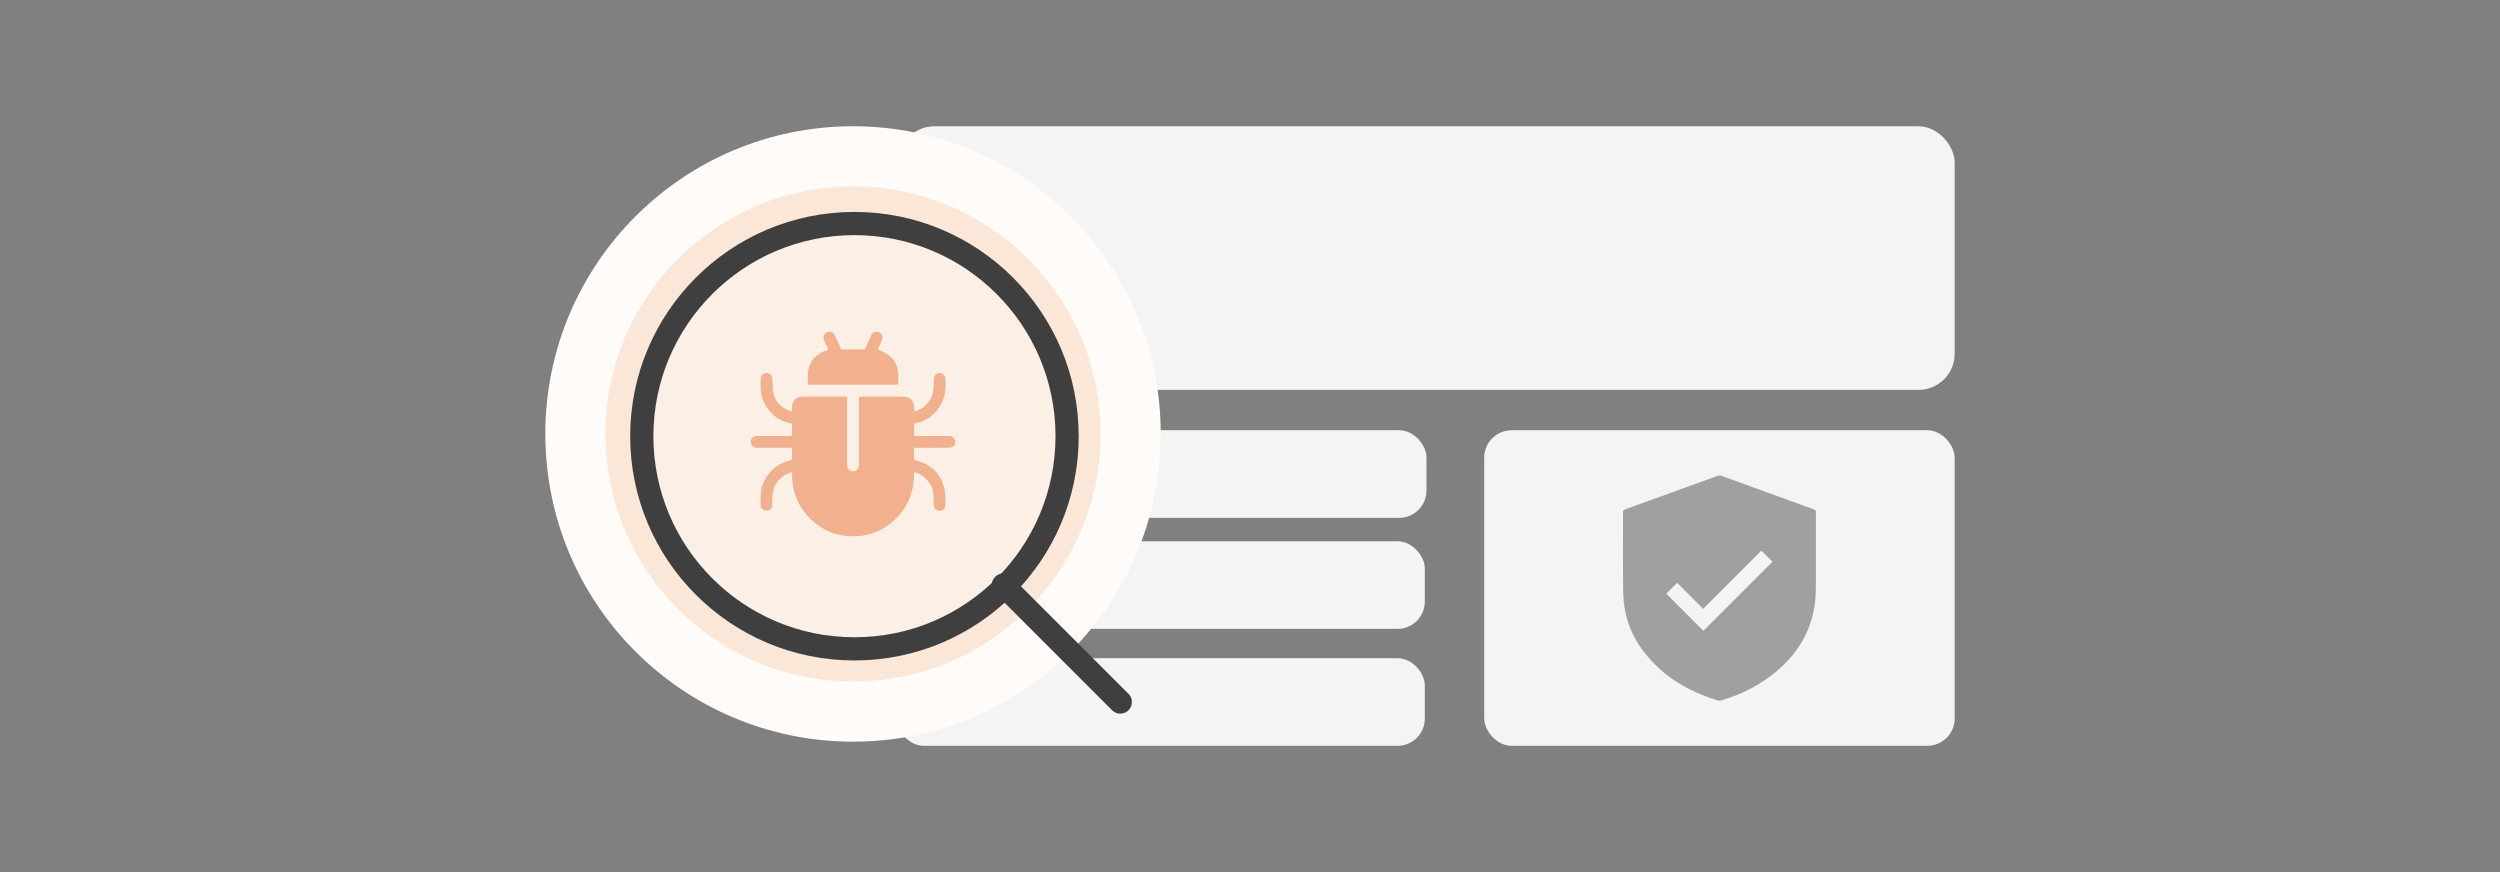
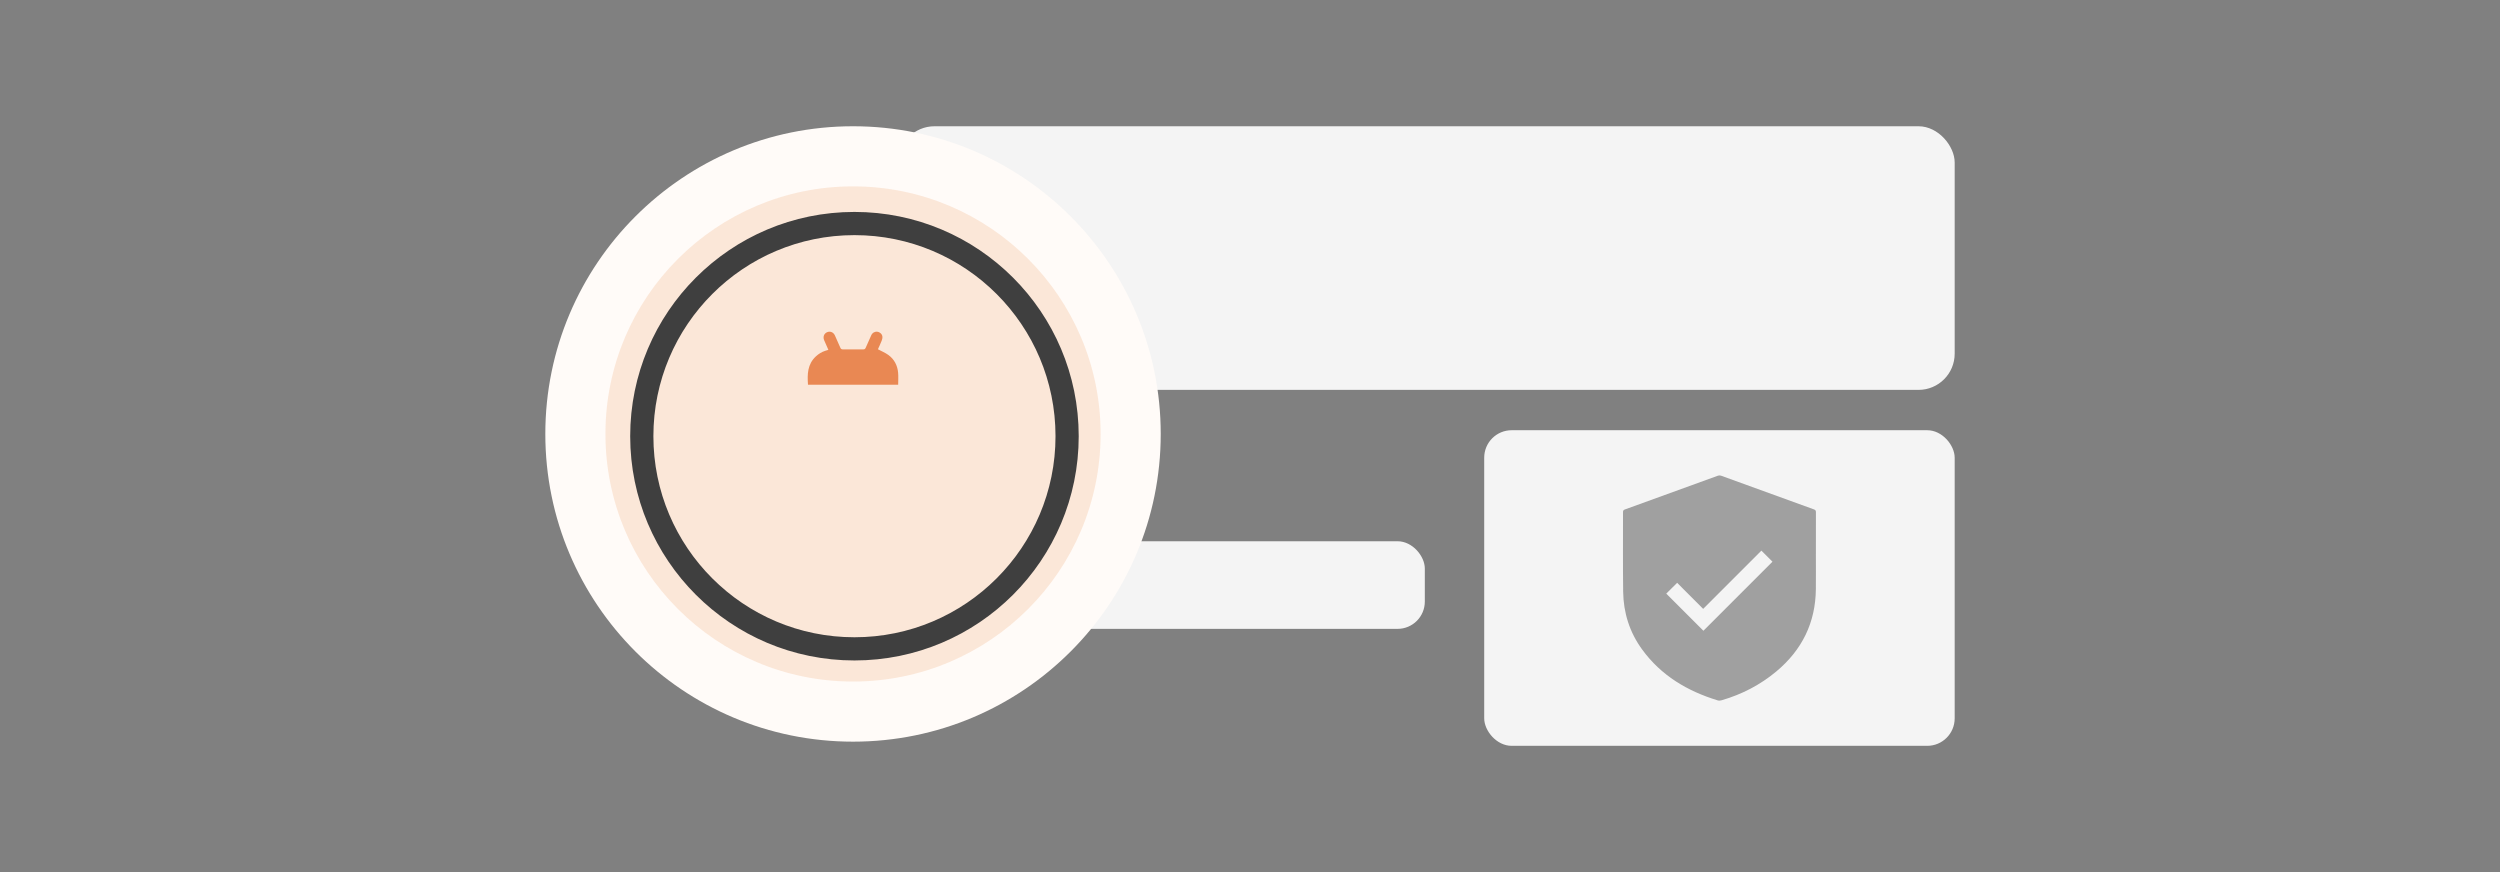
<svg xmlns="http://www.w3.org/2000/svg" id="Layer_1" viewBox="0 0 860 300">
  <rect x="0" y="0" width="860" height="300" fill="#808080" stroke="none" />
  <rect x="309.011" y="43.434" width="363.397" height="90.687" rx="12.443" ry="12.443" fill="#f4f4f4" />
-   <rect x="309.011" y="147.995" width="181.698" height="30.141" rx="9.386" ry="9.386" fill="#f4f4f4" />
  <rect x="308.44" y="186.189" width="181.698" height="30.141" rx="9.386" ry="9.386" fill="#f4f4f4" />
-   <rect x="308.44" y="226.425" width="181.698" height="30.141" rx="9.386" ry="9.386" fill="#f4f4f4" />
  <rect x="510.567" y="147.995" width="161.841" height="108.571" rx="9.448" ry="9.448" fill="#f4f4f4" />
  <g>
    <circle cx="293.441" cy="149.282" r="105.849" fill="#fffbf8" />
    <circle cx="293.441" cy="149.282" r="85.17" fill="#f6cfb2" opacity=".46" />
    <g>
-       <path d="m272.421,149.974v-4.214c-.336-.072-.666-.136-.992-.214-5.486-1.305-9.569-6.295-9.76-11.942-.036-1.053-.04-2.108-.021-3.161.022-1.264.886-2.146,2.037-2.13,1.155.016,1.938.909,2.011,2.172.099,1.706.015,3.475.452,5.098.848,3.153,3.078,5.081,6.255,5.998.038-.772.034-1.481.115-2.18.186-1.599,1.378-2.747,2.984-2.919.295-.032.594-.051.891-.051,4.742-.003,9.485-.002,14.227-.002.226,0,.452,0,.782,0v.849c0,7.423-0,14.845 0,22.268 0,1.659.759,2.606,2.07,2.588,1.281-.018,2.01-.951,2.01-2.579.001-7.4 0-14.799 0-22.199v-.891c.288-.013.53-.034.773-.034,4.765-.002,9.531-.006,14.296 0,2.544.003,3.879,1.358,3.886,3.919.001.386 0.0.773 0,1.223,2.104-.52,3.73-1.624,4.987-3.28,1.253-1.65,1.754-3.546,1.77-5.59.006-.756-.01-1.512.005-2.268.023-1.218.848-2.09,1.982-2.119,1.125-.028,2.022.836,2.049,2.043.06,2.659.112,5.32-1.052,7.819-1.84,3.95-4.853,6.457-9.115,7.438-.178.041-.355.091-.579.149v4.212c.275,0,.521,0,.767,0,3.757 0,7.515-.005,11.272.005,1.037.003,1.78.577,2.038,1.514.228.83-.095,1.795-.877,2.188-.466.235-1.047.332-1.577.336-3.597.028-7.194.015-10.791.015h-.876c0,1.361-.016,2.64.023,3.918.004.143.305.354.5.402,5.412,1.329,8.833,4.691,9.997,10.129.377,1.761.242,3.644.23,5.47-.007,1.012-1.01,1.768-2.038,1.733-1.06-.036-1.895-.849-1.944-1.935-.057-1.28-.041-2.564-.129-3.842-.232-3.357-3.132-6.687-6.416-7.414-.042-.009-.089.01-.223.027.09,6.934-2.387,12.777-7.775,17.236-3.881,3.212-8.418,4.788-13.454,4.708-5.916-.093-10.962-2.308-15.032-6.62-4.054-4.295-5.825-9.481-5.729-15.398-1.603.357-2.895,1.098-4.005,2.154-1.878,1.788-2.716,4.025-2.755,6.587-.012.825.013,1.65-.01,2.474-.033,1.166-.886,2.014-1.998,2.024-1.105.01-1.996-.829-2.025-1.99-.068-2.682-.115-5.362,1.057-7.886,1.827-3.936,4.842-6.418,9.06-7.405.545-.128.702-.319.685-.851-.037-1.141-.011-2.284-.011-3.522h-.863c-3.597,0-7.194.004-10.791-.006-.408-.001-.835-.02-1.218-.142-.871-.278-1.416-1.203-1.312-2.106.11-.946.857-1.702,1.806-1.785.432-.038.87-.017,1.305-.018,3.414-.001,6.827-.001,10.241-.001.248,0,.495,0,.808,0Z" fill="#e98853" />
      <path d="m302.008,120.143c1.257.678,2.54,1.198,3.623,1.991,2.02,1.48,3.098,3.594,3.32,6.074.121,1.357.022,2.733.022,4.137h-31.023c-.265-3.599-.192-7.08,2.737-9.77.939-.862,1.998-1.52,3.219-1.904.325-.102.651-.202,1.052-.326-.498-1.133-1.002-2.226-1.462-3.337-.486-1.174.004-2.349,1.116-2.768,1.038-.392,2.092.059,2.6,1.159.642,1.391,1.267,2.79,1.859,4.202.189.451.438.594.919.588,2.312-.025,4.625-.025,6.938 0.0.46.005.69-.134.87-.558.616-1.452,1.257-2.894,1.924-4.323.407-.873,1.26-1.318,2.121-1.189.885.133,1.633.819,1.708,1.721.038.454-.092.954-.263,1.386-.411,1.036-.892,2.044-1.28,2.915Z" fill="#e98853" />
    </g>
    <g>
-       <circle cx="293.931" cy="150.051" r="71.367" fill="#fff" opacity=".34" />
      <g>
        <circle cx="293.931" cy="150.051" r="73.156" fill="none" stroke="#3f3f3f" stroke-linecap="round" stroke-linejoin="round" stroke-width="7.981" />
-         <line x1="385.376" y1="241.496" x2="345.14" y2="201.26" fill="none" stroke="#3f3f3f" stroke-linecap="round" stroke-linejoin="round" stroke-width="7.981" />
      </g>
    </g>
  </g>
  <path d="m624.662,190.43c0,4.088.036,8.176-.007,12.263-.121,11.537-4.78,20.922-13.588,28.274-5.548,4.631-11.846,7.893-18.782,9.912-.423.123-.938.194-1.344.07-10.475-3.192-19.521-8.549-26.068-17.551-4.29-5.899-6.411-12.596-6.508-19.855-.122-9.124-.031-18.251-.052-27.376-.001-.526.173-.742.657-.917,10.671-3.865,21.333-7.752,32.005-11.614.315-.114.742-.117,1.056-.003,10.672,3.862,21.334,7.75,32.006,11.611.556.201.64.507.638,1.023-.017,4.721-.01,9.442-.01,14.163h-.003Zm-38.774,19.024c-3.028-3.034-6.014-6.025-8.95-8.967-1.29,1.284-2.569,2.557-3.743,3.724,4.265,4.265,8.569,8.571,12.772,12.774,7.916-7.917,15.902-15.904,23.757-23.76-1.199-1.199-2.469-2.468-3.807-3.805-6.59,6.592-13.261,13.264-20.029,20.034Z" fill="#a0a0a0" />
</svg>